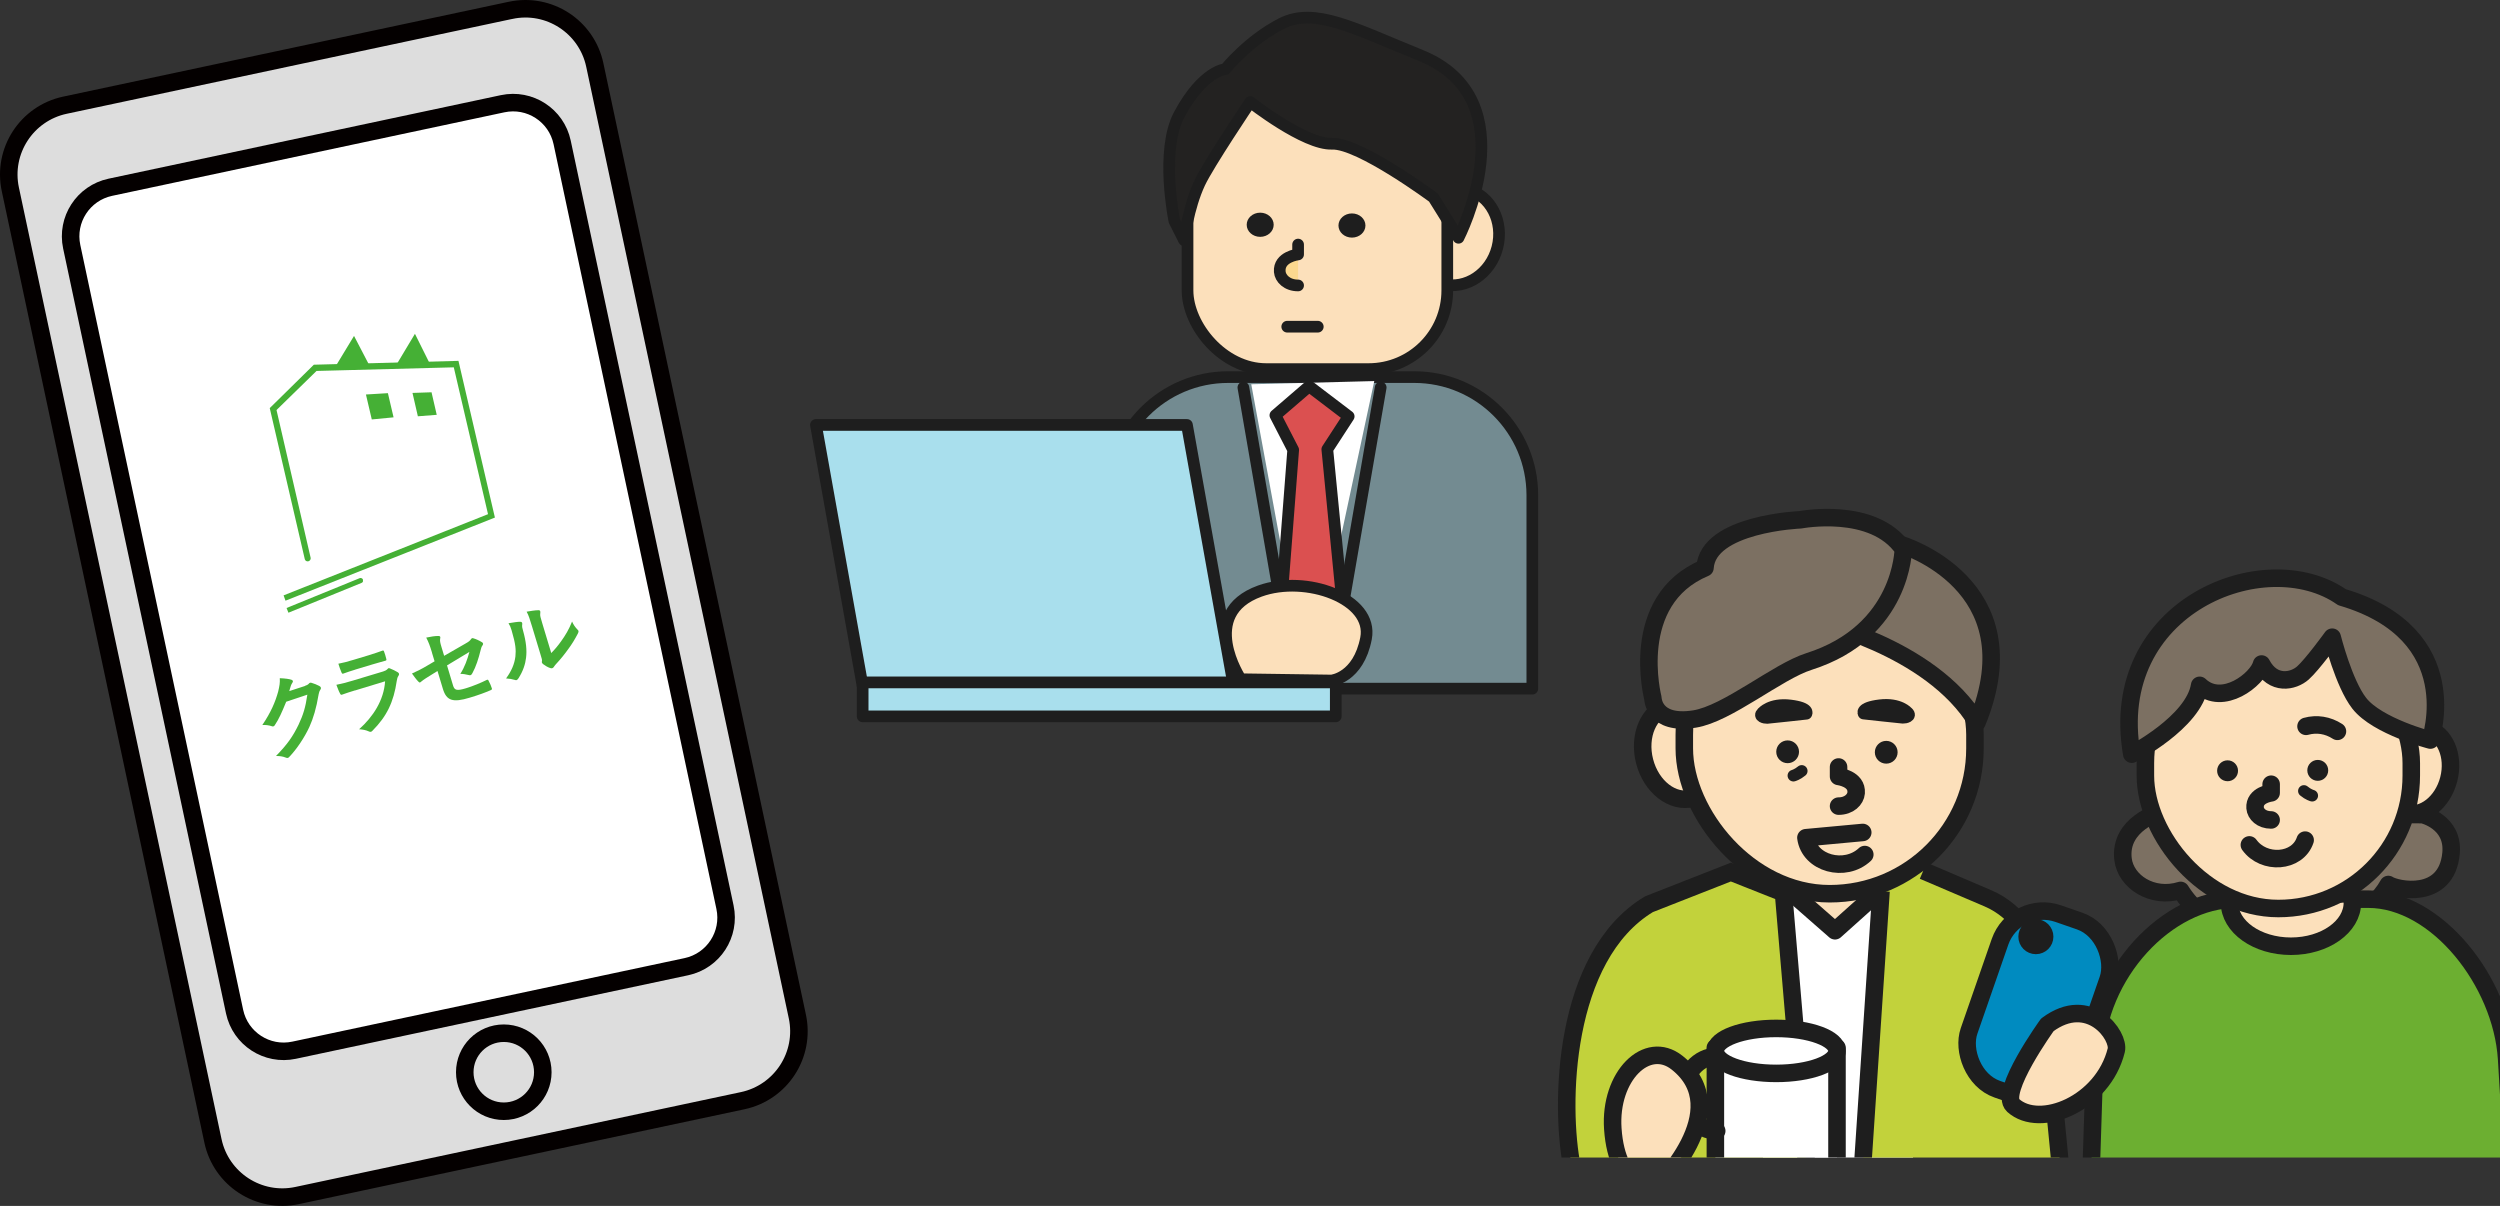
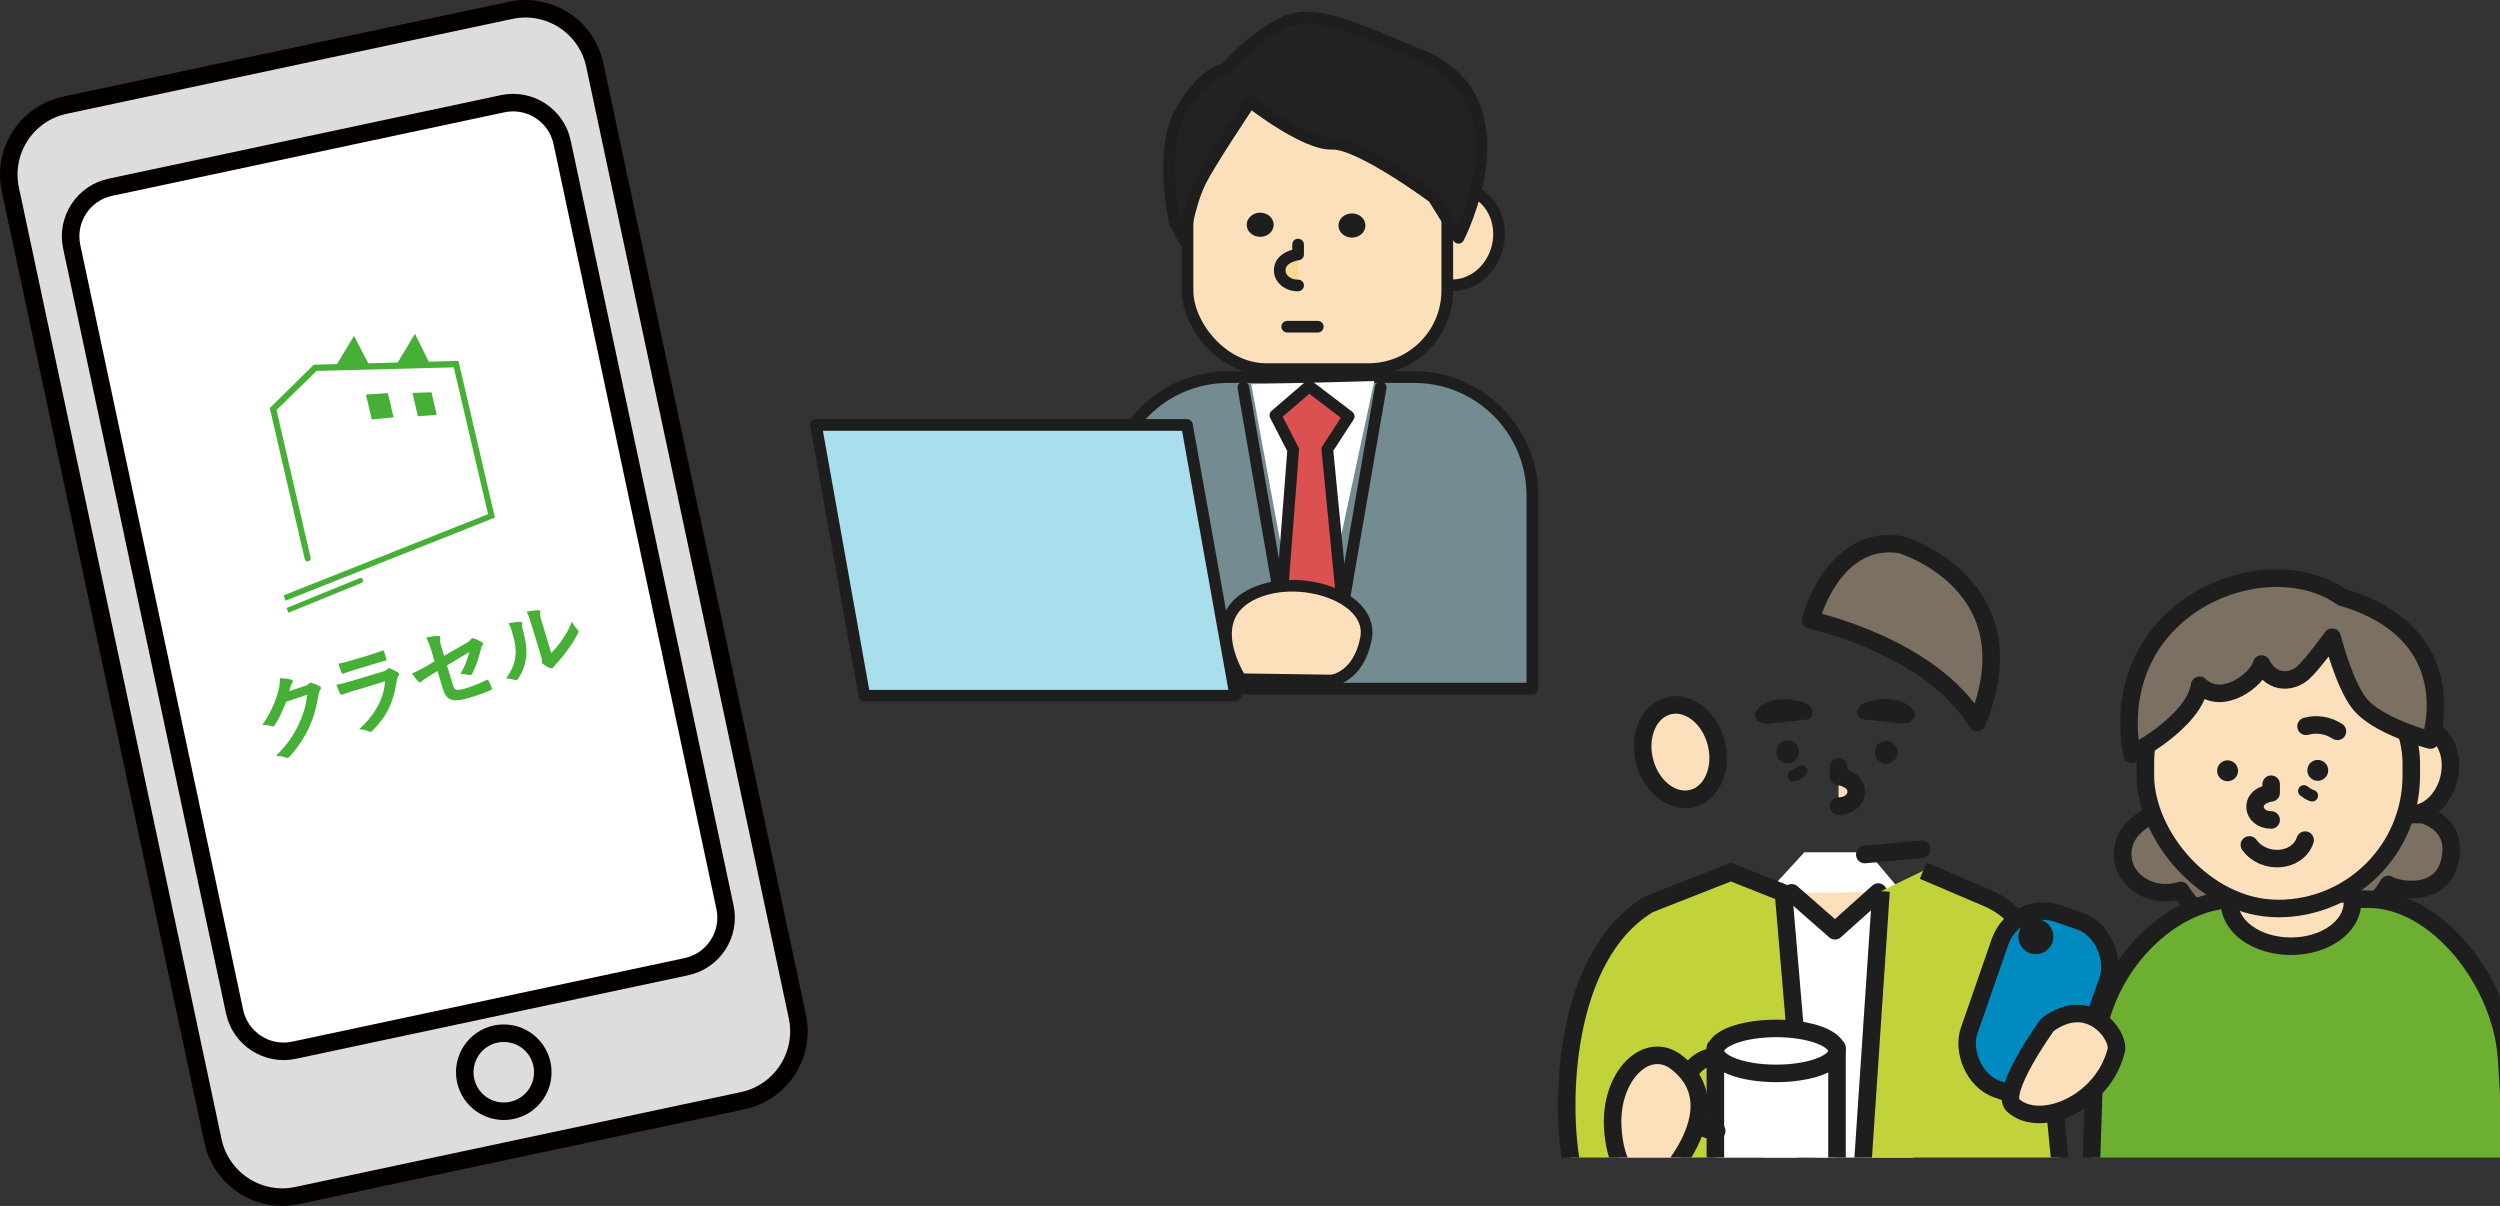
<svg xmlns="http://www.w3.org/2000/svg" id="_レイヤー_2" viewBox="0 0 428.01 206.46">
  <rect x="0" y="0" width="428.01" height="206.46" fill="#333333" stroke="none" />
  <defs>
    <style>.cls-1,.cls-2{fill:none;}.cls-3{clip-path:url(#clippath);}.cls-4,.cls-5,.cls-6,.cls-7,.cls-8,.cls-9,.cls-10,.cls-11,.cls-12,.cls-13,.cls-14,.cls-15,.cls-16,.cls-2{stroke:#1e1e1e;}.cls-4,.cls-5,.cls-6,.cls-7,.cls-8,.cls-9,.cls-10,.cls-11,.cls-13,.cls-14,.cls-15,.cls-16,.cls-2{stroke-linejoin:round;}.cls-4,.cls-5,.cls-6,.cls-7,.cls-8,.cls-9,.cls-10,.cls-13,.cls-14,.cls-15,.cls-16,.cls-2{stroke-linecap:round;}.cls-4,.cls-5,.cls-6,.cls-7,.cls-8,.cls-9,.cls-11{stroke-width:2px;}.cls-4,.cls-10{fill:#7c7062;}.cls-17,.cls-18,.cls-14{fill:#fff;}.cls-19,.cls-11{fill:#db5050;}.cls-20{fill:#1e1e1e;}.cls-21{fill:#45b035;}.cls-5{fill:#232221;}.cls-6{fill:#a9dfed;}.cls-7{fill:#fbd88f;}.cls-8,.cls-15{fill:#fce0bb;}.cls-9{fill:#738b91;}.cls-10,.cls-12,.cls-22,.cls-18,.cls-13,.cls-14,.cls-15,.cls-16,.cls-2{stroke-width:3px;}.cls-12{fill:#c2d23b;}.cls-12,.cls-22,.cls-18{stroke-miterlimit:10;}.cls-22{fill:#ddd;}.cls-22,.cls-18{stroke:#040000;}.cls-13{fill:#6caf31;}.cls-16{fill:#008bc0;}</style>
    <clipPath id="clippath">
      <rect class="cls-1" x="265.24" y="86.16" width="162.77" height="112.02" />
    </clipPath>
  </defs>
  <g id="_レイヤー_1-2">
    <path class="cls-22" d="m87.41,1.77L11.12,18.01c-6.56,1.4-10.75,7.85-9.35,14.41l34.69,162.91c1.4,6.56,7.85,10.75,14.41,9.35l76.29-16.24c6.56-1.4,10.75-7.85,9.35-14.41L101.83,11.12c-1.4-6.56-7.85-10.75-14.41-9.35Z" />
    <path class="cls-18" d="m86.05,17.76l-67.16,14.3c-4.64.99-7.6,5.55-6.61,10.19l27.88,130.94c.99,4.64,5.55,7.6,10.19,6.61l67.16-14.3c4.64-.99,7.6-5.55,6.61-10.19L96.24,24.37c-.99-4.64-5.55-7.6-10.19-6.61Z" />
    <path class="cls-22" d="m86.25,190.25c3.69,0,6.68-2.99,6.68-6.68s-2.99-6.68-6.68-6.68-6.68,2.99-6.68,6.68,2.99,6.68,6.68,6.68Z" />
    <path class="cls-21" d="m48.88,102.84l35.85-14.23-6.24-26.83-24.76.66-7.55,7.43,6,25.86c.01.06.04.12.08.18.04.05.09.1.15.13.09.05.19.07.28.07.1,0,.2-.04.28-.1.08-.06.14-.14.18-.23.04-.09.05-.19.03-.29l-5.84-25.29,6.85-6.69,23.5-.62,5.86,25.14-35,13.9" />
    <path class="cls-21" d="m66.41,67.31l-3.76.23,1,4.27,3.73-.36-.97-4.14Z" />
    <path class="cls-21" d="m73.88,67.16l-3.26.11.92,4,3.23-.25-.89-3.86Z" />
    <path class="cls-21" d="m60.61,57.51l-3.09,5.1,5.62-.24-2.53-4.86Z" />
    <path class="cls-21" d="m71.04,57.15l-3.16,5.27,5.73-.1-2.57-5.17Z" />
    <path class="cls-21" d="m49.38,104.9l12.51-5.1.15-.09s.07-.09.1-.14c0-.06,0-.11,0-.17.01-.06.01-.11,0-.17-.02-.05-.05-.1-.09-.14-.04-.05-.09-.08-.15-.1-.05-.02-.11-.04-.17-.04s-.12.01-.17.04l-12.5,5.1" />
    <path class="cls-21" d="m52.21,117.42c.39-.13.57-.25.7-.41.05-.06.1-.1.18-.12.07-.02.16-.02.27.02.45.13.88.31,1.27.51.17.08.27.18.3.29.04.12,0,.25-.08.37-.16.23-.25.49-.3.8-.39,2.36-.92,4.12-1.58,5.57-.86,1.86-2.21,3.86-3.46,5.15-.07.09-.14.12-.22.15-.12.04-.25,0-.4-.06-.47-.19-1.01-.27-1.64-.26,1.96-2.01,2.87-3.32,3.87-5.37.79-1.69,1.18-2.92,1.5-5.13l-3.62,1.21c-.78,1.9-1.27,2.99-1.92,3.96-.07.14-.16.23-.27.26-.08.02-.16.02-.25-.02-.46-.16-1.1-.26-1.65-.21,1.48-2.19,2.22-3.95,2.71-5.71.24-1,.33-1.53.28-2.31.95.04,1.6.13,2.01.27.13.04.2.12.23.21s0,.19-.09.31c-.12.14-.18.34-.26.52-.09.31-.17.58-.27.9l2.7-.88Z" />
    <path class="cls-21" d="m60.77,118.2c-.76.23-1.51.47-2.25.74-.14.04-.22-.03-.31-.22-.2-.35-.4-.9-.62-1.48.89-.17,1.82-.42,2.82-.72l5.18-1.56c.26-.08.55-.2.75-.41.06-.08.11-.13.17-.15.08-.02.16,0,.26.04.45.18.97.43,1.29.63.14.07.21.17.25.27.03.09.01.21-.08.34-.18.27-.24.47-.3.87-.54,3.67-1.71,6.08-4.15,8.54-.1.1-.18.17-.27.2-.11.03-.23,0-.39-.08-.52-.24-1.07-.32-1.64-.36,2.4-2.14,4.24-4.97,4.45-8.21l-5.15,1.57Zm.03-3.55c-.68.21-1.43.45-2.05.68-.15.05-.22-.03-.31-.27-.14-.3-.37-.96-.51-1.43.95-.19,1.41-.31,2.51-.64l2.72-.82c.98-.3,1.77-.58,2.35-.79.14-.04.2.02.25.19.14.37.27.79.36,1.18.08.26.05.33-.18.38-.5.15-1.22.33-2.14.61l-2.99.9Z" />
    <path class="cls-21" d="m73.97,111.76c-.36-1.19-.58-1.8-1-2.6.77-.17,1.53-.28,2.04-.28.21-.01.33.05.37.18.02.06.01.16-.02.27-.07.37,0,.69.21,1.4l.47,1.55,3.67-2.11c.62-.35.73-.47.94-.76.06-.08.12-.14.18-.15.08-.02.15-.01.24.03.38.1.99.38,1.41.64.12.06.19.14.22.23.03.11-.01.23-.11.36-.17.21-.22.48-.29.73-.38,1.53-.8,2.86-1.42,3.99-.09.18-.19.3-.32.35-.09.03-.19.02-.32-.02-.52-.12-.95-.21-1.43-.2.77-1.22,1.2-2.46,1.55-3.76l-3.83,2.31,1.03,3.43c.24.8.59.98,2.22.48,1.22-.37,2.58-.94,3.56-1.43.2-.09.25,0,.35.23.2.38.4.82.52,1.23.05.15-.03.24-.25.32-.88.38-1.89.77-3.56,1.27-2.88.87-3.96.52-4.58-1.52l-.92-3.05-.89.55c-.75.46-1.53.94-1.93,1.29-.07.05-.12.1-.16.12-.11.03-.19-.03-.32-.17-.33-.33-.75-.91-1.07-1.36.92-.41,1.73-.82,2.68-1.39l1.19-.7-.44-1.45Z" />
    <path class="cls-21" d="m89.07,106.45c.28,0,.37.17.34.41-.07.38.02.72.13,1.08.54,1.9.69,3.42.52,4.69-.12,1.04-.48,2.22-1.29,3.49-.12.17-.21.28-.33.32-.09.03-.2,0-.32-.04-.46-.14-.87-.21-1.48-.25.91-1.25,1.43-2.41,1.6-3.76.11-1.16.06-2.05-.65-4.47-.17-.57-.28-.81-.53-1.22.89-.15,1.62-.26,2.02-.25Zm5.28,5.38c.62-.62,1.18-1.29,1.72-2.05.7-.97,1.35-2.04,1.87-3.37.22.51.52.96.93,1.38.08.09.15.15.17.23.03.11,0,.23-.11.45-.52,1-1.03,1.83-1.64,2.65-.6.84-1.27,1.69-2.14,2.62-.22.26-.24.3-.34.45-.07.1-.16.18-.27.21-.09.03-.21.01-.35-.03-.4-.13-.87-.41-1.18-.65-.13-.11-.21-.19-.23-.28-.02-.07-.03-.14,0-.24.05-.23-.02-.4-.25-1.17l-1.43-4.73c-.4-1.31-.58-1.93-.94-2.58.63-.11,1.49-.25,1.98-.25.21-.01.31.05.35.17.03.09.02.24,0,.42-.05.33.04.63.37,1.72l1.52,5.04Z" />
    <g class="cls-3">
      <path class="cls-10" d="m414.78,139.47s5.35,1.22,4.85,6.61c-.76,8.14-9.42,6.26-10.74,5.35-5.4,9.87-27.64,13.71-35.56,1.01-4.86,1.52-9.41-1.5-9.86-5.35-.72-6.09,6.36-8.06,6.36-8.06l44.96.44Z" />
      <polygon class="cls-17" points="294.59 161.52 302.75 202.76 326.85 203.79 331.95 160.29 319.84 145.91 308.91 145.91 294.59 161.52" />
      <polyline class="cls-15" points="306.74 152.85 314.16 159.35 321.56 152.72" />
      <path class="cls-12" d="m322.04,152.57l-3.72,55.57,35.26.05-3.99-40.93c-.59-6.09-4.16-11.29-9.24-13.46l-11.08-4.73" />
      <path class="cls-12" d="m309.98,207.44l-4.64-54.57-9.01-3.57-14.03,5.51c-14.8,8.92-15.28,34.55-13.14,45.07,3.39,16.61,40.81,7.57,40.81,7.57Z" />
      <rect class="cls-16" x="339.2" y="156.2" width="19.58" height="31.82" rx="7.83" ry="7.83" transform="translate(75.79 -104.98) rotate(19.15)" />
      <circle class="cls-16" cx="348.55" cy="160.36" r="1.5" />
      <path class="cls-14" d="m293.68,179.38v22.47h.17c.88,1.46,5.13,2.57,10.24,2.57s9.36-1.11,10.24-2.57h.17v-22.47h-20.83Z" />
      <ellipse class="cls-14" cx="304.09" cy="179.92" rx="10.41" ry="3.85" />
      <path class="cls-2" d="m293.91,193.62c-3.11,0-5.63-2.85-5.63-6.38s2.52-6.38,5.63-6.38" />
      <path class="cls-15" d="m283.41,203.56s-6.55.45-7.29-10.3c-.62-9.02,5.84-15.39,10.98-11.34,10.41,8.21-3.69,21.64-3.69,21.64Z" />
      <path class="cls-13" d="m430.34,201.4h-72.36l.65-20.28c.36-14.52,12.48-27.18,24.25-27.18h22.57c11.76,0,22.84,14.16,23.69,27.29l1.21,20.16Z" />
      <path class="cls-15" d="m350.51,175.46s-8.34,11.54-5.85,13.79c4.57,4.13,15.39-.31,17.65-9.43.61-2.45-4.57-9.75-11.8-4.36Z" />
      <path class="cls-15" d="m402.74,154.54c0,4.12-4.71,7.46-10.52,7.46s-10.52-3.34-10.52-7.46" />
      <ellipse class="cls-15" cx="413.6" cy="131.96" rx="7.48" ry="5.79" transform="translate(182.57 499.52) rotate(-75.54)" />
      <rect class="cls-15" x="367.29" y="107.88" width="45.52" height="47.65" rx="22.76" ry="22.76" transform="translate(780.11 263.42) rotate(180)" />
      <path class="cls-15" d="m388.83,134.26v1.48s-2.92.34-2.75,2.58c.08,1.03,1.1,2.06,2.75,2.06" />
      <circle class="cls-20" cx="381.37" cy="131.96" r="1.79" />
      <circle class="cls-20" cx="396.81" cy="131.89" r="1.79" />
      <path class="cls-15" d="m385.1,144.65c2.47,3.43,8.25,3.06,9.55-.82" />
      <path class="cls-10" d="m364.97,129.12s10.64-5.47,11.62-11.79c3.92,3.74,9.97-1.07,10.6-3.65,1.96,3.74,5.44,2.99,7.08,1.53s5.01-6.12,5.01-6.12c0,0,1.98,7.92,4.64,11.32,3.09,3.95,12.17,6.29,12.17,6.29,0,0,6.33-18.13-15.14-24.46-13.12-9.19-40.35,1.55-35.98,26.88Z" />
      <path class="cls-15" d="m394.8,124.35c1.85-.51,3.74-.2,5.38.86" />
      <ellipse class="cls-15" cx="287.69" cy="128.78" rx="6.33" ry="8.18" transform="translate(-23.04 75.9) rotate(-14.46)" />
-       <rect class="cls-15" x="288.36" y="100.92" width="49.76" height="52.09" rx="24.88" ry="24.88" />
      <path class="cls-15" d="m314.77,131.31v1.62s3.2.38,3.01,2.82c-.09,1.12-1.2,2.26-3.01,2.26" />
      <circle class="cls-20" cx="322.93" cy="128.79" r="1.95" />
      <circle class="cls-20" cx="306.05" cy="128.71" r="1.95" />
-       <path class="cls-15" d="m319.26,146.3c-3.36,3.16-9.49,1.56-10.08-2.88l9.73-.9" />
+       <path class="cls-15" d="m319.26,146.3l9.73-.9" />
      <path class="cls-10" d="m325.4,93.22s22.83,6.75,13.07,30.48c-7.96-13.21-28.47-17.54-28.47-17.54,0,0,3.67-14.7,15.41-12.94Z" />
-       <path class="cls-10" d="m325.85,94s-.09,14.16-16.17,19.26c-5.41,1.72-13.94,8.95-19.59,9.84-7.07,1.11-7.11-3.58-7.11-3.58,0,0-4.35-16.75,8.92-22.31.48-7.59,16.33-8.22,16.33-8.22,0,0,12.52-2.41,17.62,5.01Z" />
      <path class="cls-4" d="m301.7,122.02s1.37-1.66,4.8-1.24c3.43.42,2.76,1.41,2.76,1.41,0,0-6.35.7-6.73.72s-1.53-.22-.83-.9Z" />
      <path class="cls-4" d="m326.62,121.99s-1.37-1.66-4.8-1.24c-3.43.42-2.76,1.41-2.76,1.41,0,0,6.35.7,6.73.72s1.53-.22.83-.9Z" />
      <path class="cls-8" d="m307.04,132.79s.68-.18,1.42-.8" />
      <path class="cls-8" d="m395.86,136.22s-.68-.18-1.42-.8" />
    </g>
    <ellipse class="cls-8" cx="249.03" cy="40.5" rx="8.39" ry="7.55" transform="translate(147.64 271.53) rotate(-75.54)" />
    <rect class="cls-8" x="203.3" y="14.27" width="44.47" height="48.92" rx="13.47" ry="13.47" transform="translate(451.08 77.46) rotate(180)" />
    <path class="cls-7" d="m222.24,41.87v1.69s-3.34.39-3.14,2.95c.09,1.17,1.26,2.36,3.14,2.36" />
    <ellipse class="cls-20" cx="215.75" cy="38.48" rx="2.31" ry="2.07" />
    <ellipse class="cls-20" cx="231.46" cy="38.61" rx="2.31" ry="2.07" />
    <line class="cls-7" x1="225.61" y1="55.93" x2="220.38" y2="55.93" />
    <path class="cls-5" d="m202.72,41.13s.67-5.55,2.66-9.8c1.49-3.19,8.67-13.87,8.67-13.87,0,0,9.34,7.35,14.01,7.15,4.67-.19,17.35,9.21,17.35,9.21l4.29,6.89s12.21-23.63-6.42-31.2c-11.47-4.66-18.22-8.37-23.91-5.46-5.68,2.91-9.58,7.79-9.58,7.79,0,0-3.86.24-7.9,7.79-3.32,6.22-.83,18.2-.83,18.2l1.66,3.3Z" />
    <path class="cls-9" d="m190.04,64.55h72.29v33.12c0,11.16-9.06,20.22-20.22,20.22h-31.85c-11.16,0-20.22-9.06-20.22-20.22v-33.12h0Z" transform="translate(452.38 182.45) rotate(-180)" />
    <polygon class="cls-17" points="214.22 65.79 221.06 102.95 227.21 102.94 235.28 65.24 214.22 65.79" />
    <polyline class="cls-11" points="219.31 104.09 221.4 77.02 218.35 71.1 224.12 66.13 230.9 71.29 227.24 76.92 229.9 104.16" />
    <polygon class="cls-19" points="222.72 115.73 219.77 103.6 229.27 103.6 227.03 115.77 222.72 115.73" />
    <line class="cls-7" x1="236.38" y1="66.34" x2="227.77" y2="116.15" />
    <line class="cls-7" x1="212.87" y1="66.34" x2="221.48" y2="116.15" />
    <polygon class="cls-6" points="147.98 119.11 211.5 119.11 203.21 72.75 139.69 72.75 147.98 119.11" />
-     <rect class="cls-6" x="147.7" y="116.82" width="81" height="5.81" transform="translate(376.39 239.46) rotate(-180)" />
    <path class="cls-8" d="m227.96,116.51l-15.54-.22s-7.46-11.22,3.28-15.1c7.88-2.85,19.48,1.31,18.17,8.1-1.31,6.78-5.91,7.22-5.91,7.22Z" />
  </g>
</svg>